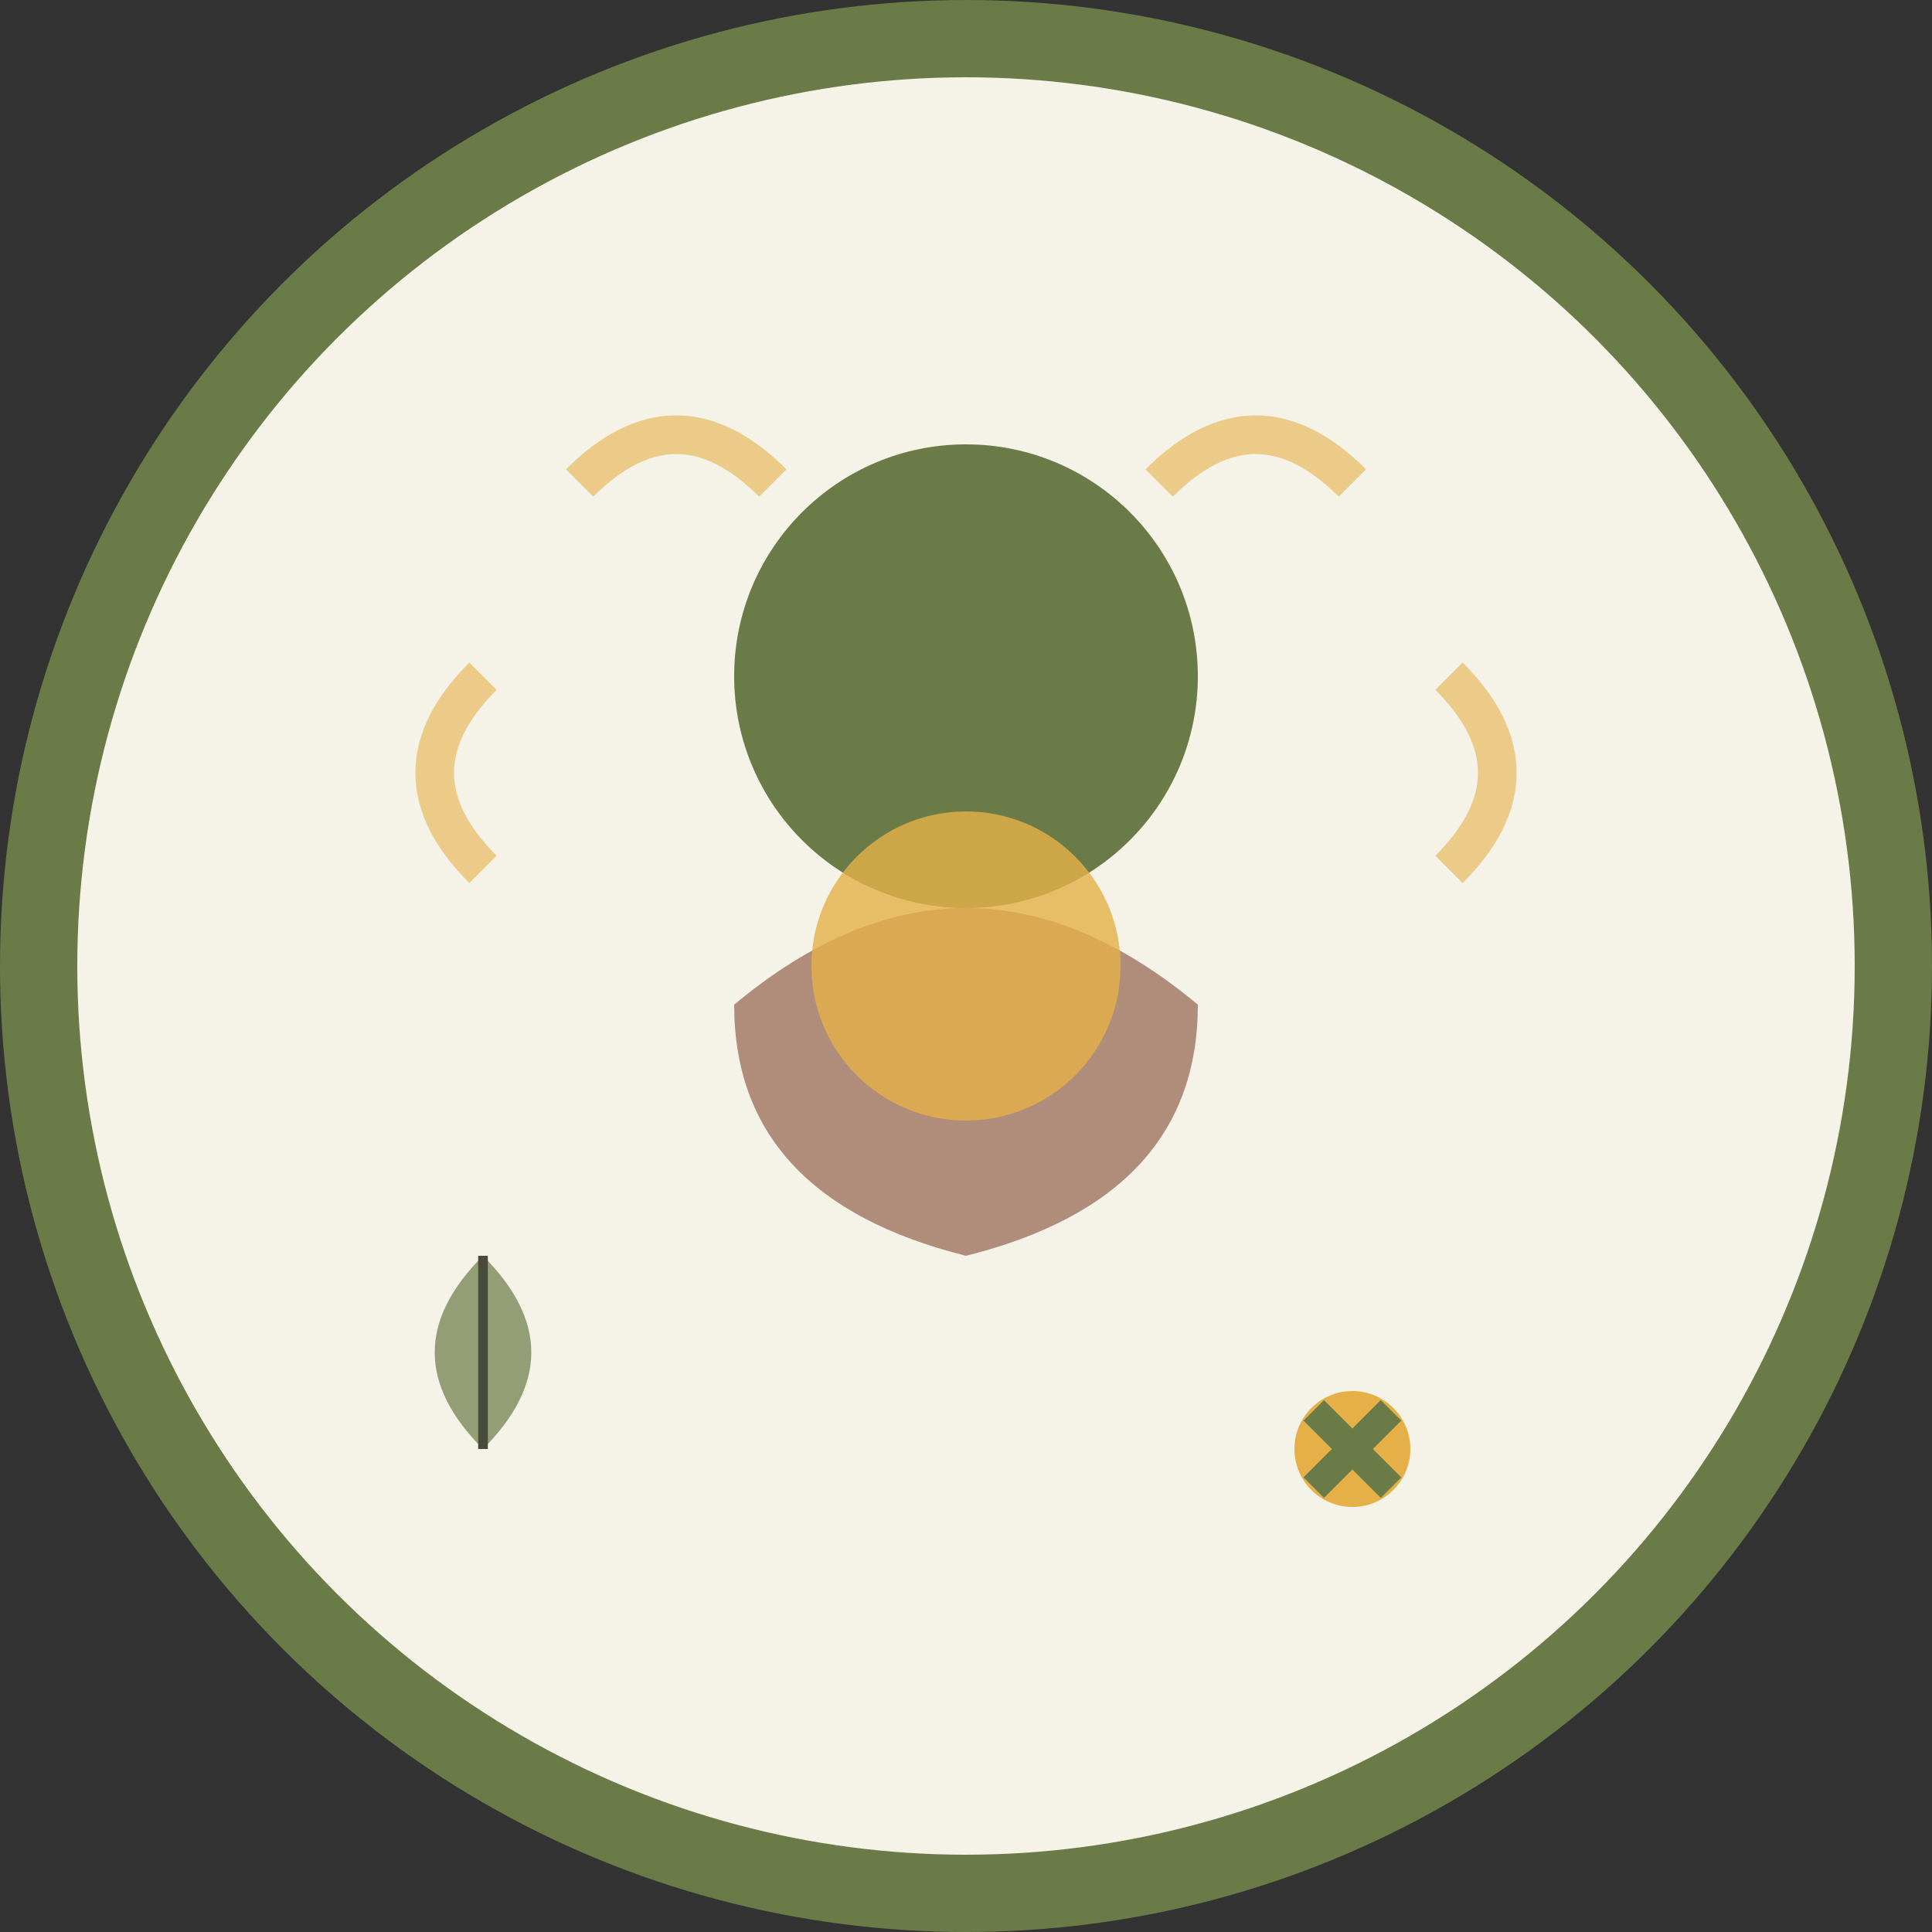
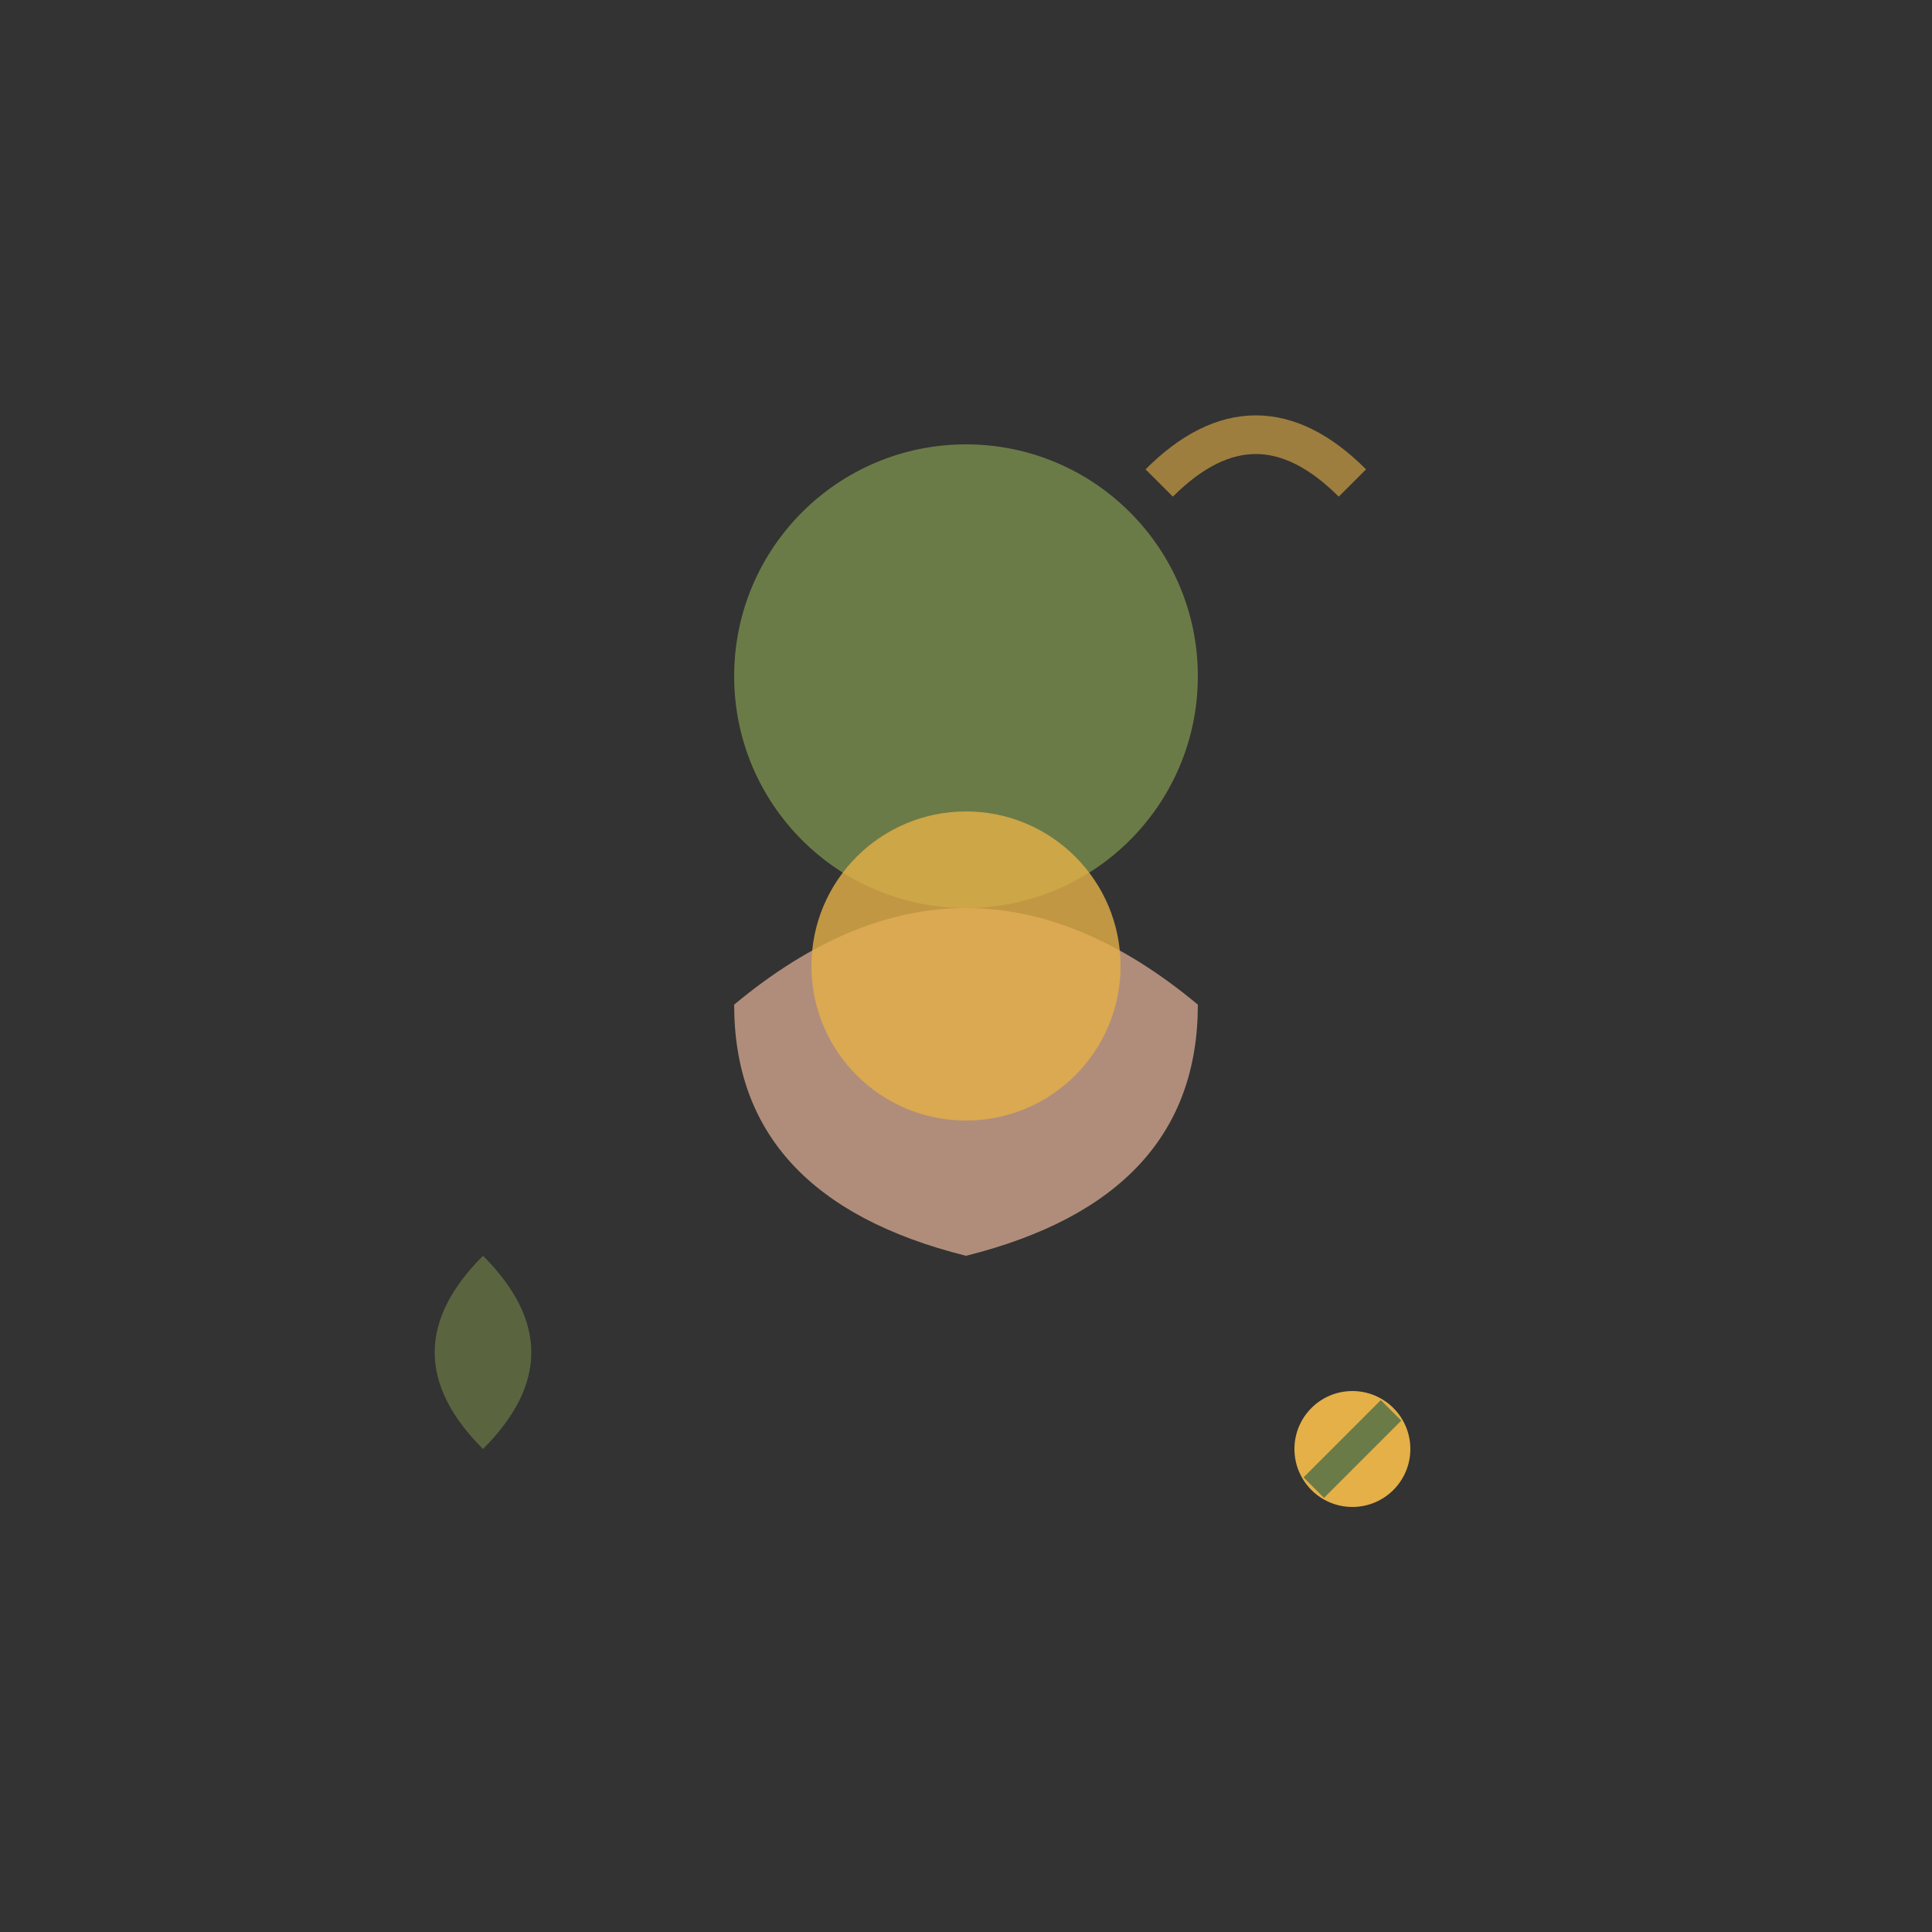
<svg xmlns="http://www.w3.org/2000/svg" viewBox="0 0 100 100" width="100" height="100">
  <rect x="0" y="0" width="100" height="100" fill="#333333" stroke="none" />
-   <circle cx="50" cy="50" r="48" fill="#F5F2E8" stroke="#6B7B47" stroke-width="4" />
  <circle cx="50" cy="35" r="12" fill="#6B7B47" />
  <path d="M 38 52 Q 50 42 62 52 Q 62 62 50 65 Q 38 62 38 52" fill="#B08D7A" />
  <circle cx="50" cy="50" r="8" fill="#E4B047" opacity="0.8" />
-   <path d="M 30 25 Q 35 20 40 25" stroke="#E4B047" stroke-width="2" fill="none" opacity="0.6" />
  <path d="M 60 25 Q 65 20 70 25" stroke="#E4B047" stroke-width="2" fill="none" opacity="0.6" />
-   <path d="M 25 45 Q 20 40 25 35" stroke="#E4B047" stroke-width="2" fill="none" opacity="0.6" />
-   <path d="M 75 45 Q 80 40 75 35" stroke="#E4B047" stroke-width="2" fill="none" opacity="0.6" />
  <circle cx="70" cy="75" r="3" fill="#E4B047" />
-   <path d="M 68 73 L 72 77 M 68 77 L 72 73" stroke="#6B7B47" stroke-width="1.5" />
+   <path d="M 68 73 M 68 77 L 72 73" stroke="#6B7B47" stroke-width="1.5" />
  <path d="M 25 75 Q 20 70 25 65 Q 30 70 25 75" fill="#6B7B47" opacity="0.7" />
-   <path d="M 25 75 Q 25 70 25 65" stroke="#4A4A3A" stroke-width="0.5" />
</svg>